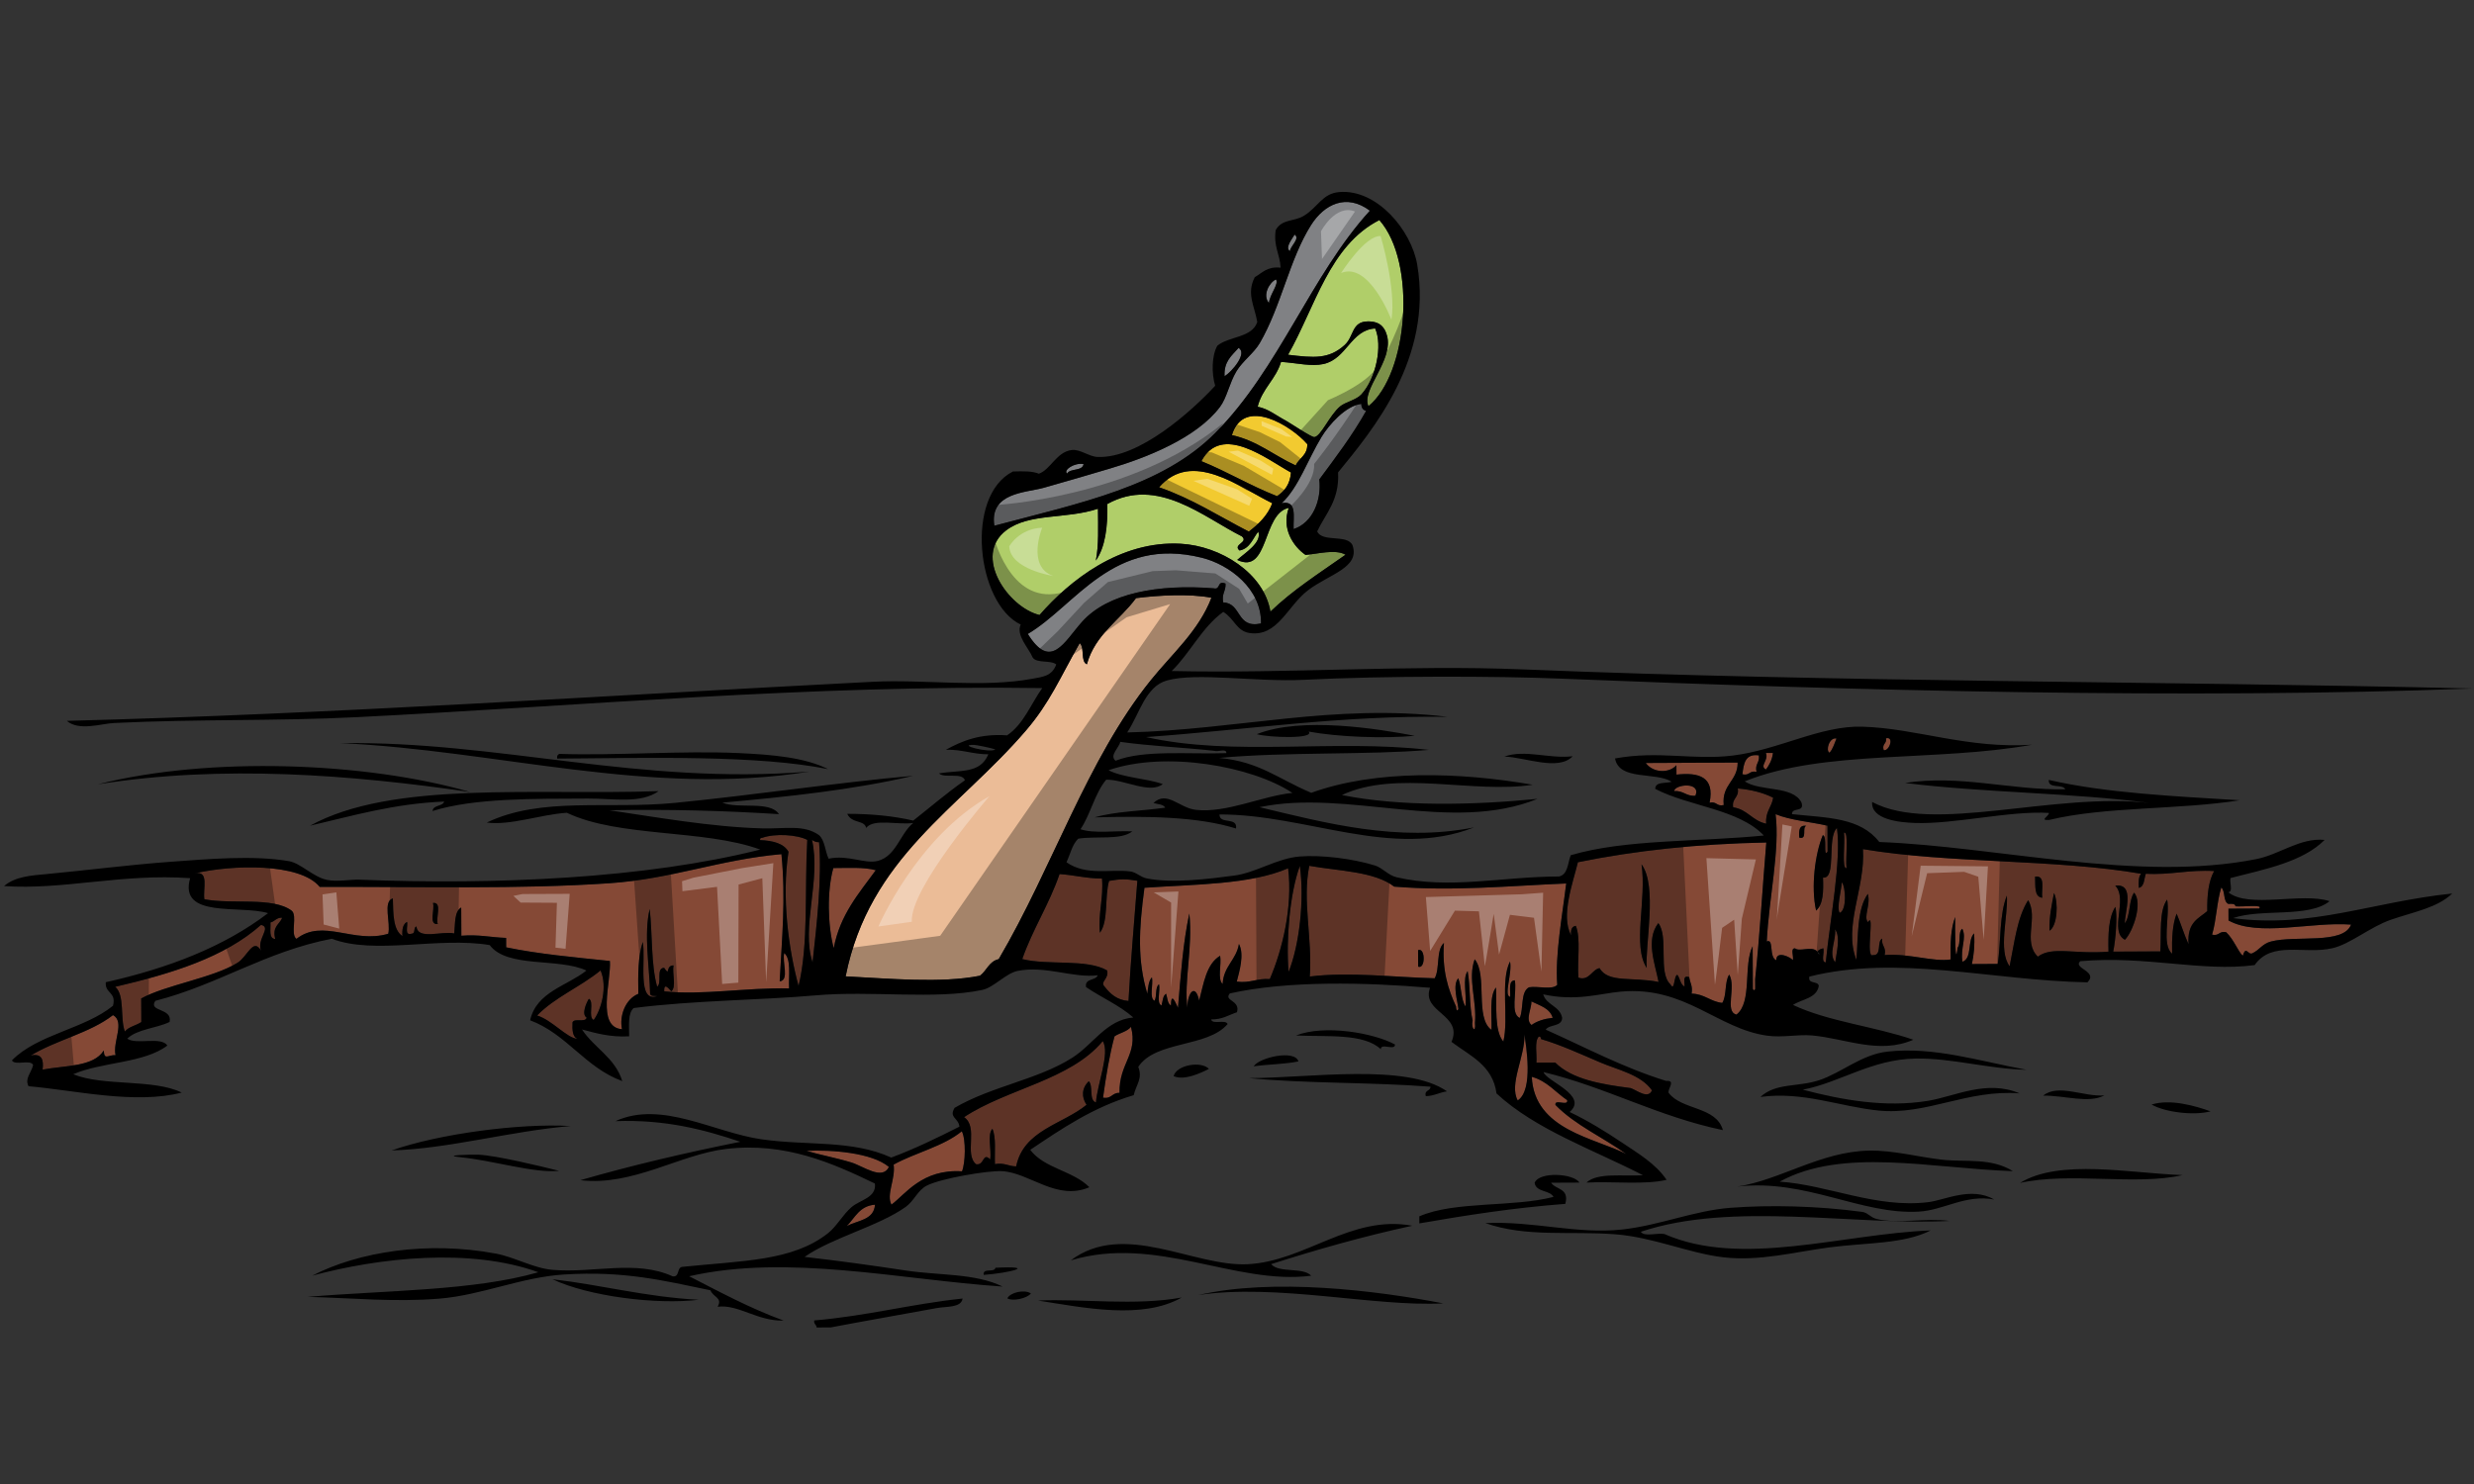
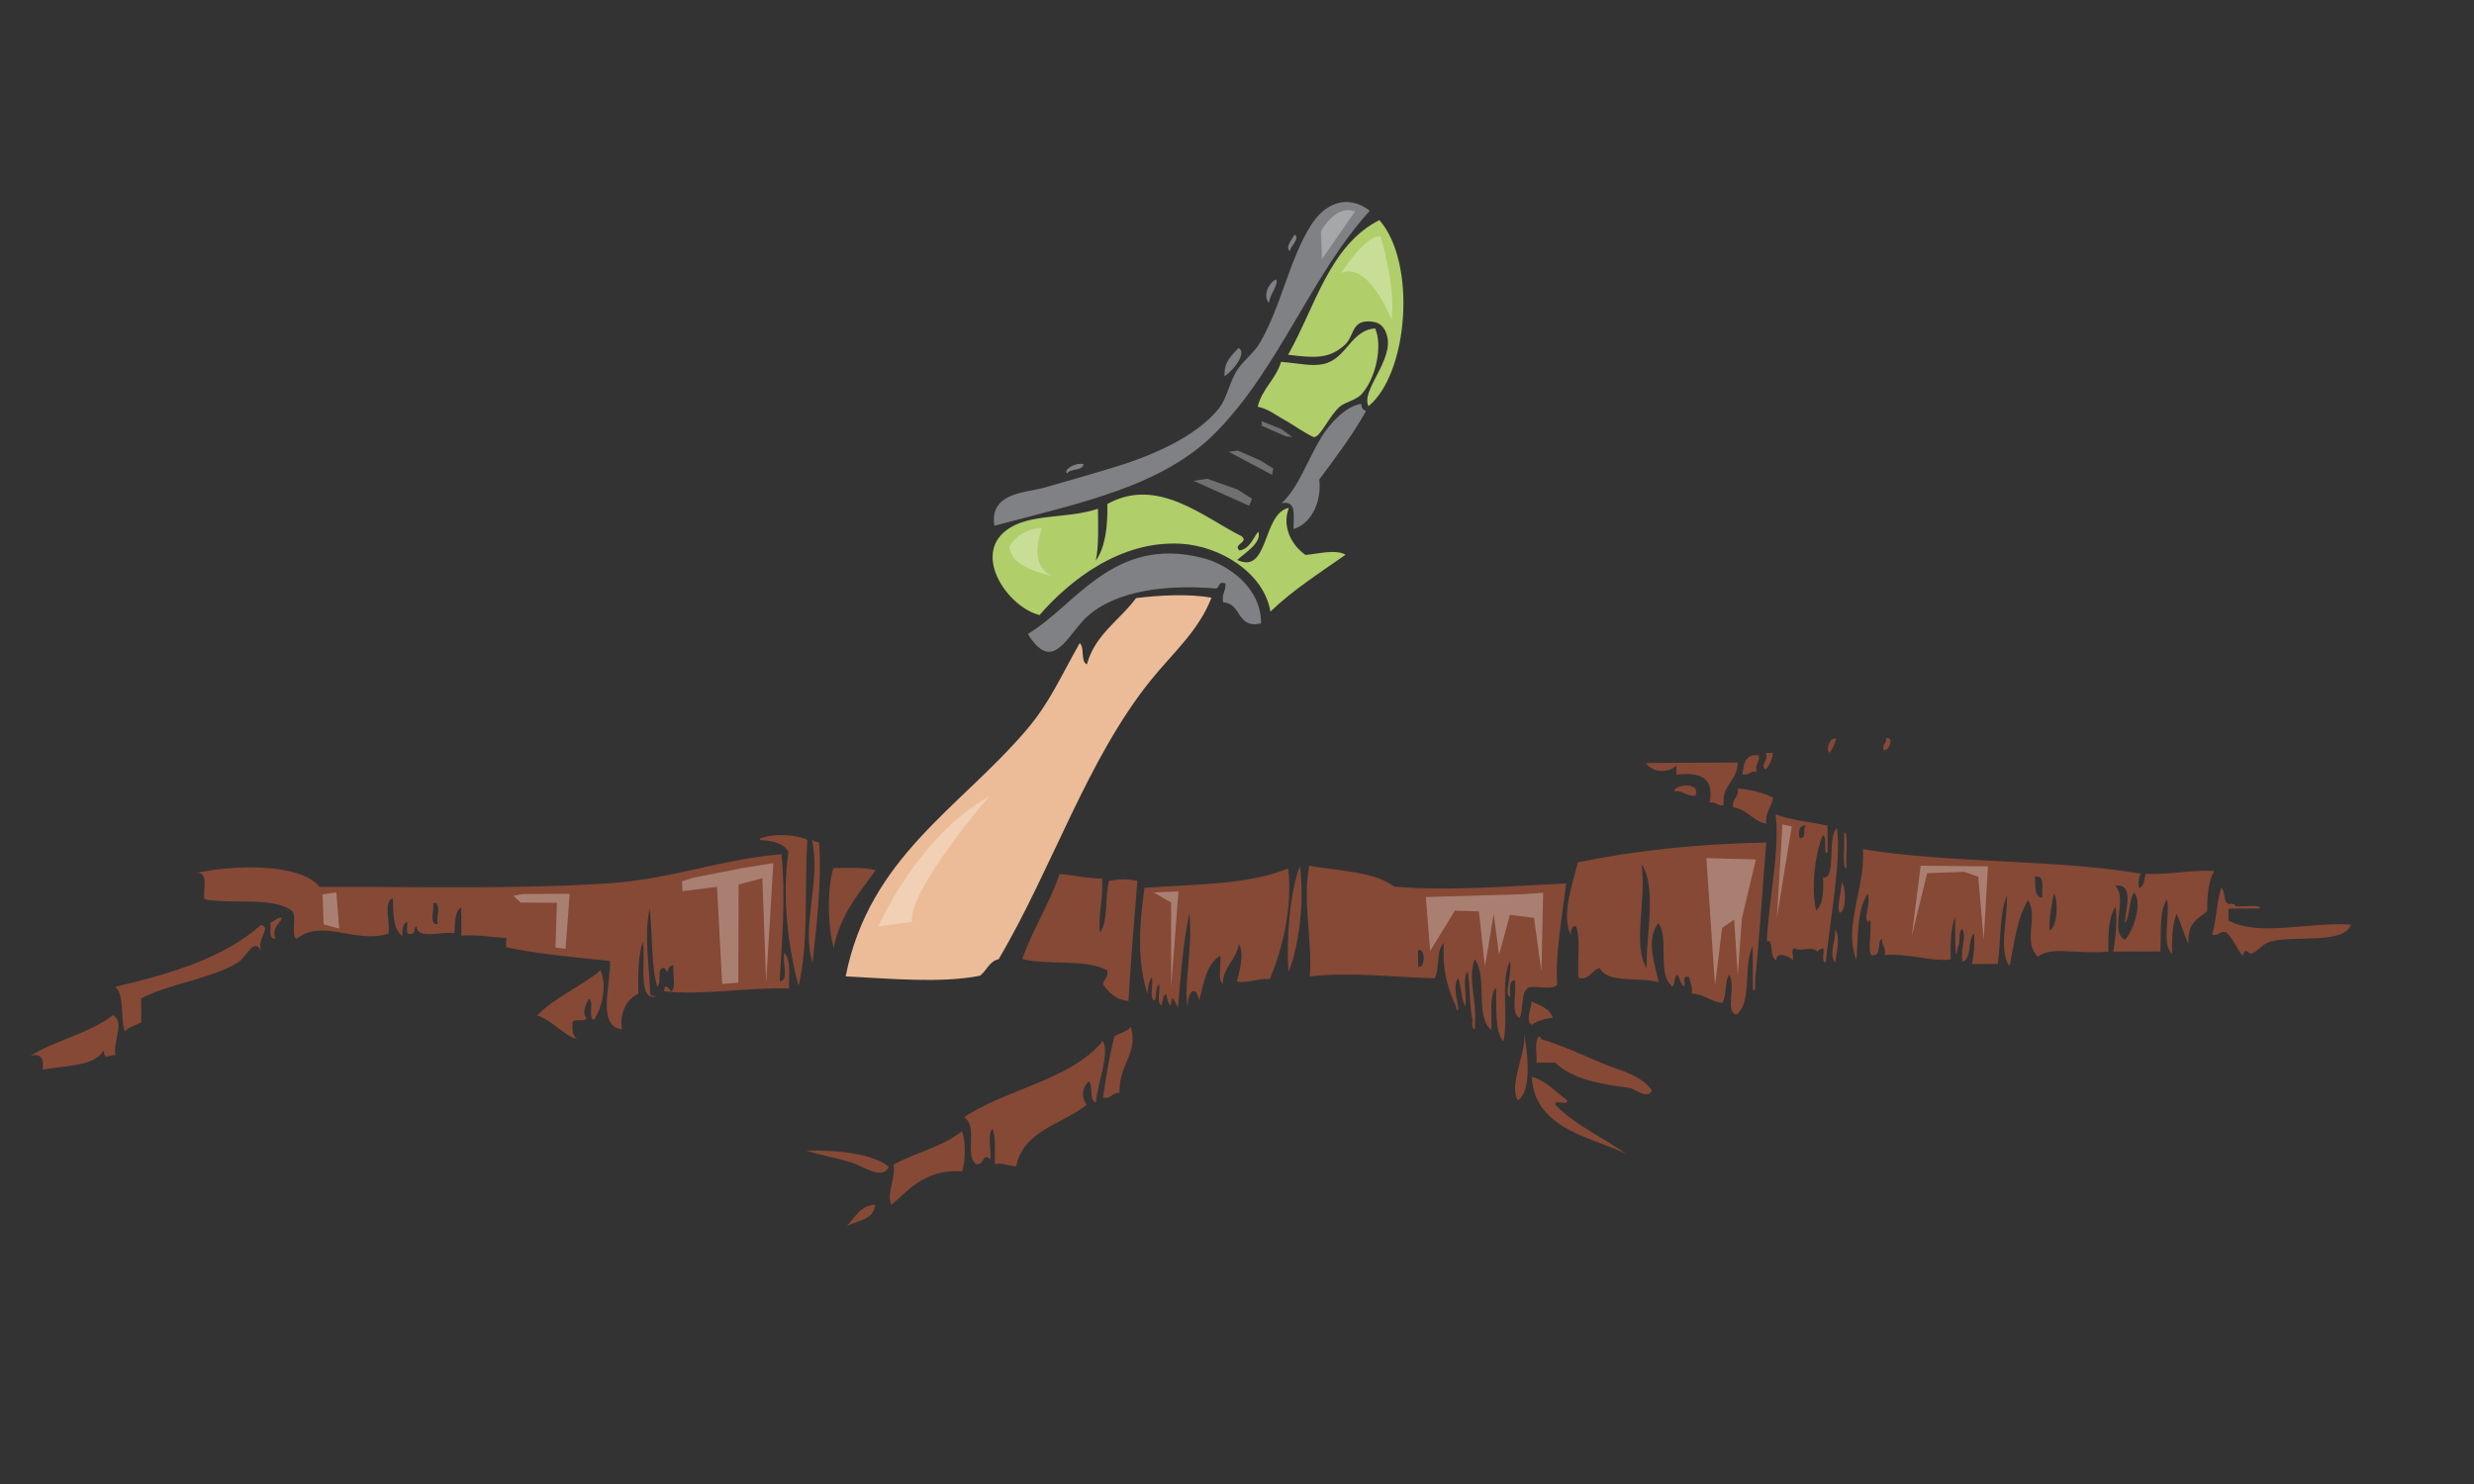
<svg xmlns="http://www.w3.org/2000/svg" version="1.1" id="Layer_2" x="0px" y="0px" width="200px" height="120px" viewBox="0 0 200 120" style="enable-background:new 0 0 200 120;" xml:space="preserve">
  <rect x="0" y="0" width="200" height="120" fill="#333333" stroke="none" />
  <path id="color5" style="fill:#EBBC97;" d="M93.014,55.025c-5.146,6.406-7.901,15.085-12.277,22.535  c-0.782,0.174-0.968,0.938-1.518,1.341c-3.15,0.627-7.379,0.225-10.857,0.051c1.92-9.625,9.135-13.532,14.574-19.878  c1.934-2.255,2.74-4.243,4.348-7.068c0.417,0.343,0.046,1.485,0.579,1.712c0.674-2.428,2.66-3.561,3.975-5.352  c1.779-0.229,4.339-0.373,6.096-0.029C96.9,51.026,94.74,52.875,93.014,55.025z" />
  <path id="color4" style="fill:#808184;" d="M98.995,30.424c-0.07-1.205,0.598-1.681,1.131-2.29  C100.876,28.565,99.576,30.07,98.995,30.424z M103.149,22.597c-0.503,0.207-1.132,1.269-0.563,1.907  C102.624,23.84,103.422,22.943,103.149,22.597z M104.654,18.971c-0.157,0.3-0.815,1.065-0.374,1.334  C104.322,19.888,105.134,19.275,104.654,18.971z M87.597,37.526c-0.722-0.138-1.67,0.48-1.329,0.768  C86.511,37.841,87.504,38.128,87.597,37.526z M87.466,50.29c2.075-2.334,6.171-3.07,10.654-2.717  c0.587,0.141,0.23-0.658,0.952-0.385c0.044,0.613-0.333,0.808-0.185,1.524c1.52,0.062,1.037,2.145,3.056,1.701  c0.048-2.79-2.545-4.753-4.786-5.312c-7.169-1.789-10.197,3.871-14.067,6.161C84.949,54.254,86.018,51.917,87.466,50.29z M98.254,35  c5.172-5.22,7.718-12.73,12.488-17.963c-1.9-1.42-3.688-0.523-4.758,1.166c-1.75,2.762-2.398,6.539-4.146,9.543  c-0.478,0.818-1.388,1.447-1.894,2.294c-0.561,0.938-0.762,2.121-1.32,2.864c-1.884,2.509-5.936,4.114-8.929,4.994  c-1.593,0.469-3.56,1.057-5.327,1.548c-1.442,0.401-4.401,0.375-3.985,3.067C87.399,40.65,93.967,39.328,98.254,35z M110.052,32.659  c-1.261,0.145-2.622,1.689-3.224,2.682c-1.112,1.83-1.849,4.071-3.213,5.348c1.264-0.256,0.925,1.107,0.961,2.091  c1.554-0.503,2.269-2.351,2.077-4.01c1.324-1.784,2.667-3.551,3.785-5.542C110.196,33.153,110.046,32.985,110.052,32.659z" />
-   <path id="color3" style="fill:#F2CA30;" d="M103.229,40.12c-2.138-0.84-3.993-1.966-6.107-2.828  c1.635-3.087,5.298-0.152,7.241,0.918C104.291,39.151,103.851,39.725,103.229,40.12z M93.702,39.402  c2.685,0.927,4.864,2.362,7.254,3.585c0.788-0.608,1.511-1.284,1.896-2.293C100.193,39.396,96.362,36.341,93.702,39.402z   M99.587,35.184c2.073,0.46,3.413,1.66,5.153,2.452c0.284-0.603,0.959-0.819,0.944-1.718  C104.418,34.442,100.547,32.032,99.587,35.184z" />
  <path id="color2" style="fill:#B0CE69;" d="M111.508,17.795c3.035,3.44,2.352,12.42-0.883,15.052  c-0.618-1.325,2.07-3.709,1.497-5.721c-0.179-0.633-0.532-1.14-1.528-1.136c-1.352,0.004-1.115,1.209-1.896,1.914  c-1.276,1.148-2.46,1.039-4.569,0.783C106.332,24.804,107.462,19.856,111.508,17.795z M95.437,43.967  c3.241,0.176,6.748,2.382,7.266,5.49c1.807-1.748,3.985-3.128,6.074-4.6c-0.816-0.482-2.34-0.046-3.238,0.015  c-0.979-0.675-1.965-2.133-1.351-3.803c-2.159,0.441-1.589,5.433-4.171,4.209c0.632-0.575,2.022-1.404,1.703-2.293  c-0.449,0.564-0.661,1.367-1.516,1.531c-0.584-0.499,0.77-0.646,0.186-1.145c-3.097-1.542-6.811-4.869-10.87-2.616  c0.035,1.867-0.171,3.495-0.931,4.575c0.242-1.213,0.184-2.724,0.172-4.191c-2.582,0.864-5.548,0.325-7.421,1.749  c-2.72,2.068,0.166,6.229,2.699,6.845C86.444,46.965,90.527,43.701,95.437,43.967z M108.339,32.858  c0.403-0.339,1.3-0.515,1.709-0.96c1.206-1.309,1.734-3.978,1.12-5.338c-1.97,0.12-2.294,2.464-4.178,2.876  c-0.991,0.216-2.076-0.075-3.429-0.174c-0.424,1.415-1.525,2.156-1.891,3.627c0.871,0.167,1.47,0.699,2.293,1.133  c0.281,0.149,2.067,1.353,2.291,1.322C106.796,35.273,107.472,33.586,108.339,32.858z" />
  <path id="color1" style="fill:#854936;" d="M91.945,71.222c-0.243,3.235-0.538,6.416-0.717,9.718  c-0.937-0.075-1.459-0.567-1.91-1.135c-0.443-0.438,0.351-0.615,0.185-1.334c-1.643-0.958-4.794-0.393-6.862-0.92  c0.854-2.441,2.176-4.419,3.016-6.873c1.186,0.079,2.171,0.361,3.431,0.365c0.128,1.644-0.318,2.719-0.17,4.381  c0.708-0.941,0.371-2.918,0.742-4.192C90.612,71.064,90.991,71.063,91.945,71.222z M141.999,62.416  c-0.153-0.656,0.281-0.732,0.185-1.334c-1.113-0.156-1.227,0.682-1.325,1.53C141.441,62.749,141.418,62.281,141.999,62.416z   M104.133,70.213c-3.066,1.323-7.502,1.29-11.613,1.575c-0.461,3.408-0.572,5.861,0.23,8.573c0.071-0.498,0.092-1.047,0.375-1.334  c0.122,0.575-0.236,1.641,0.2,1.903c0.229-0.342,0.029-1.108,0.373-1.337c0.12,0.519-0.235,1.514,0.198,1.715  c0.104-0.34,0.094-0.792,0.376-0.954c0.107,0.338,0.102,0.79,0.385,0.951c0.019-1.214,0.42-0.099,0.573,0.188  c0.22-2.625,0.41-5.282,0.917-7.625c0.294,2.759-0.447,5.497-0.156,7.62c0.002-1.244,0.646-2.005,0.95-0.575  c0.37-1.404,0.58-2.966,1.697-3.628c0.126,0.702-0.237,1.898,0.202,2.285c0.07-1.447,1.105-1.938,1.317-3.243  c0.459,0.848,0.031,2.247-0.176,3.048c1.101,0.144,1.626-0.283,2.665-0.203C103.663,76.826,104.52,73.314,104.133,70.213z   M104.172,78.593c0.869-2.172,1.288-5.8,0.911-8.574C104.267,72.242,103.956,75.978,104.172,78.593z M131.479,93.323  c-1.882-1.354-4.136-2.333-5.734-3.973c-0.088-0.529,1.038,0.144,0.95-0.385c-0.946-0.64-1.625-1.55-2.864-1.892  C124.035,91.396,128.933,92.003,131.479,93.323z M122.695,88.984c1.304-0.855,0.653-4.496,0.546-5.337  C123.277,85.497,121.973,87.676,122.695,88.984z M133.046,61.696c0.573,0.804,1.876,0.861,2.476,0.179  c0.002,0.256,0.004,0.509,0.004,0.762c1.842-0.2,3.102,0.188,2.677,2.274c0.582-0.141,0.562,0.326,1.144,0.186  c-0.174-1.69,1.131-1.915,1.127-3.435C137.998,61.675,135.522,61.686,133.046,61.696z M143.344,64.506  c-0.8-0.405-1.756-0.65-2.86-0.748c0.125,0.758-0.5,0.768-0.374,1.524c1.165,0.165,1.56,1.105,2.674,1.321  C142.691,65.631,143.23,65.279,143.344,64.506z M135.34,63.971c0.758-0.062,0.959,0.435,1.718,0.375  C137.547,63.185,135.375,63.423,135.34,63.971z M67.368,70.192c-0.518,1.837-0.46,4.627,0.03,6.477  c0.514-2.717,2.038-4.428,3.4-6.301C69.854,70.104,68.57,70.191,67.368,70.192z M148.359,77.815  c0.084-0.681,0.459-2.062-0.012-2.667C148.456,76.023,147.788,77.115,148.359,77.815z M65.642,67.915  c0.743,3.265-0.894,7.051,0.046,9.904c0.333-2.995,0.764-6.775,0.527-9.717C65.953,68.112,65.797,68.014,65.642,67.915z   M180.155,74.431c-0.002-0.318-0.004-0.636-0.005-0.953c0.824-0.004,1.649-0.007,2.475-0.012c0.411-0.365-1.394-0.114-1.906-0.182  c-0.032-0.223-0.303-0.206-0.572-0.188c-0.444-0.188-0.236-1.037-0.577-1.329c-0.365,1.155-0.392,2.646-0.744,3.812  c0.582,0.136,0.559-0.33,1.142-0.196c0.617,0.579,0.974,1.593,1.342,1.899c0.257-0.849,0.419-0.038,0.762-0.193  c0.585-0.267,0.81-0.776,1.519-0.958c2.001-0.521,5.852,0.267,6.471-1.366C186.892,74.516,182.564,75.783,180.155,74.431z   M61.642,67.742c-0.116,0.013-0.226,0.03-0.19,0.191c1.03,0.047,1.898,0.254,2.29,0.942c-0.565,3.719,0.009,7.885,0.813,10.852  c0.823-3.355,0.48-7.864,0.705-11.812C64.437,67.489,62.663,67.381,61.642,67.742z M63.795,79.924  c-3.4-0.081-7.079,0.571-10.095,0.238c-0.038-0.802,0.427-0.133,0.571-0.003c0.433-0.327,0.061-1.455,0.18-2.095  c-0.695,0.003-0.23,0.965-0.76,0.194c-0.683,0.018-0.146,1.246-0.565,1.524c-0.5-1.79-0.374-4.212-0.6-6.281  c-0.492,2.029-0.012,4.731,0.032,6.856c0.032,0.225,0.348,0.16,0.571,0.188c-1.647,0.575-0.905-2.91-1.162-4.376  c-0.39,1.131-0.389,2.649-0.361,4.192c-1.027,0.415-1.554,1.758-1.319,2.863c-2.1-0.158-0.861-3.885-0.978-5.518  c-2.866-0.299-5.766-0.56-8.387-1.104c0-0.255-0.002-0.508-0.003-0.762c-1.227-0.039-2.235-0.296-3.62-0.175  c-0.004-0.76-0.007-1.523-0.011-2.283c-0.566,0.322-0.477,1.296-0.563,2.097c-0.978-0.223-2.949,0.554-3.05-0.557  c-0.274,0.043-0.063,0.567-0.377,0.572c-0.64,0.198-0.299-0.59-0.386-0.95c-0.332,0.176-0.418,0.598-0.376,1.144  c-0.767-0.5-0.74-1.803-0.775-3.043c-0.836,0.247-0.157,1.993-0.367,2.857c-2.803,0.839-5.272-1.264-7.427,0.416  c-0.517-0.371,0.107-1.896-0.391-2.284c-1.53-1.134-4.829-0.486-7.051-0.92c-0.133-0.824,0.422-2.342-0.773-2.091  c3.011-0.708,8.496-0.864,10.1,1.095c8.158-0.029,16.01,0.206,23.429-0.298c5.017-0.342,8.86-1.904,13.894-2.352  c0.361,3.653,0.039,6.742-0.142,10.286c0.812-0.079,0.175-1.596,0.37-2.287C63.979,77.568,63.737,78.897,63.795,79.924z M35,73.012  c0.174,0.524-0.384,1.788,0.388,1.711C35.215,74.196,35.771,72.933,35,73.012z M178.992,70.436c-0.457,0.813-0.574,1.958-0.556,3.24  c-0.678,0.593-1.644,0.874-1.513,2.674c-0.363-0.78-0.619-1.671-0.963-2.472c-0.339,0.866-0.395,2.01-0.365,3.239  c-0.867-0.72-0.161-3.027-0.401-4.378c-0.676,0.912-0.458,2.705-0.552,4.192c-1.27,0.006-2.539,0.012-3.81,0.018  c0.198-0.984,0.359-2.869,0.174-3.618c-0.553,0.842-0.592,2.193-0.555,3.62c-2.771,0.228-4.557-0.463-5.713,0.408  c-1.245-1.225,0.06-3.165-0.782-4.567c-0.892,1.395-1.111,3.449-1.499,5.339c-0.944-1.281-0.116-4.008-0.219-5.712  c-0.611,1.478-0.479,3.693-0.735,5.526c-0.697,0.002-1.396,0.007-2.095,0.01c0.158-0.729,0.242-1.53,0.18-2.479  c-0.559,0.525-0.132,2.021-0.943,2.293c-0.184-1.13,0.36-1.903-0.012-2.669c-0.371,0.265-0.097,1.168-0.374,1.527  c-0.224,1.889-0.213-1.726-0.201-2.477c-0.36,0.908-0.395,2.138-0.365,3.432c-1.39,0.224-3.392-0.511-5.335-0.356  c0.148-0.661-0.287-0.731-0.198-1.331c-0.47,0.227,0.003,1.392-0.757,1.336c-0.62,0.297,0.171-3.608-0.393-2.666  c-0.39-0.399,0.232-1.405-0.011-2.284c-0.884,1.207-0.776,3.4-0.927,5.338c-1.083-2.727,0.738-5.833,0.53-8.956  c6.989,1.175,15.525,0.789,22.487,1.989c-0.218,0.229-0.212,0.677-0.187,1.146c0.463-0.112,0.42-0.722,0.566-1.146  C175.496,70.766,176.948,70.308,178.992,70.436z M164.517,70.885c0.038,0.726-0.101,1.634,0.58,1.71  C165.007,71.924,165.398,70.759,164.517,70.885z M166.047,72.211c-0.181,0.957-0.394,1.884-0.365,3.05  C166.326,74.883,166.415,72.961,166.047,72.211z M172.522,72.181c-0.446,0.63-0.289,1.862-0.749,2.479  c-0.006-0.927,0.852-3.254-0.776-3.043c1.058,1.078-0.527,3.683,0.783,4.376C172.447,75.316,173.242,72.995,172.522,72.181z   M68.456,99.141c0.87-0.466,2.197-0.477,2.278-1.725C69.486,97.508,69.118,98.472,68.456,99.141z M124.386,83.832  c-0.353,0.411-0.123,1.396-0.181,2.097c0.507-0.003,1.017-0.004,1.522-0.007c1.368,1.364,3.701,1.752,6.105,2.065  c0.523,0.19,1.398,0.916,1.715,0.184c-0.907-1.288-2.762-1.649-4.201-2.268c-1.583-0.675-3.162-1.406-4.771-1.882  C124.565,83.907,124.547,83.797,124.386,83.832z M65.189,93.061c1.01,0.305,2.387,0.56,3.624,0.936  c0.983,0.301,2.507,1.476,3.048,0.367C70.485,93.2,67.189,92.958,65.189,93.061z M9.136,82.084c-1.854,1.45-4.6,2.014-6.651,3.27  c0.887-0.195,1.064,0.324,0.958,1.137c1.825-0.342,4.121-0.214,4.945-1.546c0.04,0.827,0.333,0.346,0.954,0.377  C9.089,84.253,10.128,82.638,9.136,82.084z M21.102,74.789c-2.956,2.633-7.241,3.947-11.786,5.008  c0.79,0.667,0.379,2.553,0.779,3.615c0.306-0.393,0.915-0.484,1.329-0.769c-0.003-0.635-0.006-1.271-0.009-1.904  c1.958-1.088,5.835-1.664,7.796-2.894c0.802-0.501,1.265-2.07,1.899-0.961C20.717,75.953,21.993,74.982,21.102,74.789z   M43.423,82.114c1.209,0.375,2.38,1.805,3.246,1.89c-0.389-0.183-0.416-0.73-0.387-1.332c0.13-0.375,1.063,0.043,1.142-0.386  c-0.45-0.275,0.002-1.246,0.182-1.523c0.458,0.237-0.098,1.501,0.389,1.712c0.598-0.801,1.138-2.661,0.553-4.003  C46.947,79.793,44.86,80.63,43.423,82.114z M21.863,74.595c0.035,0.539-0.157,1.308,0.386,1.331  c-0.265-1.02,0.352-1.168,0.564-1.717C22.339,74.183,22.226,74.512,21.863,74.595z M148.464,59.72  c-0.594-0.131-0.89,0.995-0.566,1.145C148.173,60.569,148.295,60.121,148.464,59.72z M90.099,83.802  c-0.416,1.548-0.69,3.234-0.929,4.957c0.697,0.122,0.729-0.415,1.332-0.387c-0.045-2.424,1.52-3.106,0.926-5.339  C91.123,83.426,90.516,83.517,90.099,83.802z M126.613,71.44c-0.307,2.542-0.915,5.791-0.725,8.193  c-0.386,0.44-1.581,0.077-2.284,0.202c-0.707,0.372-0.415,1.737-0.75,2.479c-0.776-0.365-0.217-2.077-0.396-3.046  c-0.543,0.029-0.344,0.796-0.374,1.335c-0.552-0.065,0.185-1.901-0.014-2.856c-0.805,1.54-0.081,4.596-0.541,6.479  c-0.741-0.912-0.521-2.791-0.592-4.38c-0.559,0.711-0.325,2.206-0.365,3.432c-1.368-0.979-0.296-4.42-1.358-5.71  c-0.582,1.547,0.188,3.379,0.022,5.144c0.098,0.897-0.341,0.461-0.19-0.19c-0.274-1.193-0.182-2.753-0.401-3.997  c-0.437,0.578-0.058,1.966-0.177,2.857c-0.378-0.575-0.313-1.599-0.583-2.283c-0.48,0.56-0.056,1.834,0.013,2.477  c-0.101,0.294-0.198,0.013-0.192-0.191c-0.642-1.393-1.14-2.933-0.977-5.138c-0.654,0.552-0.315,2.089-0.749,2.858  c-3.318-0.084-6.888-0.536-10.096-0.143c0.215-3.097-0.613-6.131-0.042-8.952c2.418,0.431,5.249,0.444,6.865,1.683  C117.477,72.081,121.935,71.639,126.613,71.44z M114.638,76.831c0.001,0.444,0.004,0.888,0.006,1.333  C115.247,78.406,115.239,76.583,114.638,76.831z M123.81,82.883c0.442-0.32,1.024-0.503,1.711-0.58  c-0.234-0.784-1.041-0.988-1.72-1.325C123.83,81.525,123.278,82.466,123.81,82.883z M72.242,94.171  c0.166,1.18-0.617,2.417-0.176,3.238c1.118-0.827,2.477-2.901,5.703-2.692c0.277-0.679,0.33-2.574-0.015-3.239  C76.25,92.708,74.006,93.202,72.242,94.171z M142.789,68.127c-0.313,3.672-0.521,7.448-0.9,11.053  c0.001,0.254,0.002,0.508,0.004,0.762c-0.035,0.217-0.19,0.107-0.19,0.002c-0.006-1.144-0.012-2.286-0.018-3.429  c-0.771,1.51-0.014,4.535-1.307,5.529c-0.984-0.233,0-2.229-0.586-3.234c-0.388,0.563-0.19,1.707-0.562,2.289  c-0.971-0.106-1.432-0.726-2.479-0.751c0.107-0.619-0.134-0.886-0.197-1.333c-0.572-0.19-0.336,0.426-0.377,0.765  c-0.335-0.172-0.353-0.667-0.576-0.95c-0.307,0.034-0.195,1.418-0.567,0.764c-1.018-0.95-0.115-3.84-0.975-4.948  c-1.037,1.359-0.273,3.255,0.021,4.76c-2.063-0.43-4.083,0.107-4.767-1.119c-0.621,0.106-0.838,1.06-1.711,0.77  c-0.113-1.352,0.211-3.146-0.21-4.19c-0.335,0.049-0.435,0.33-0.378,0.764c-0.876-1.559,0.172-4.337,0.545-5.906  C132.216,68.774,137.281,68.232,142.789,68.127z M132.701,69.889c0.428,2.859-0.757,6.604,0.422,8.379  C132.98,76.424,134.01,71.629,132.701,69.889z M152.465,59.7c0.082,0.459-0.345,0.417-0.187,0.954  C152.724,60.776,153.159,59.527,152.465,59.7z M149.072,67.335c0.099,0.8-0.196,2.999,0.204,2.857  C149.177,69.394,149.472,67.195,149.072,67.335z M142.763,62.222c0.266-0.367,0.498-0.769,0.564-1.336  c-0.191,0.001-0.382,0.002-0.572,0.002C143.011,61.479,142.197,61.949,142.763,62.222z M148.723,73.815  c0.572-0.197,0.499-2.021,0.177-2.478C148.845,72.048,148.462,73.421,148.723,73.815z M148.498,66.958  c0.374,2.578-0.571,7.486-0.901,10.862c-0.42-0.022-0.084-0.809-0.196-1.142c-0.337,0.08-0.447,0.19-0.462,0.284  c-0.031-0.028-0.064-0.058-0.107-0.092c-0.446-0.362-1.353,0.106-1.714-0.183c-0.414-0.032-0.083,0.675-0.187,0.952  c-0.138-0.22-1.35-0.826-1.334,0.007c-0.616-0.247-0.171-1.784-0.768-1.52c0.173-3.521,1.071-7.392,0.713-10.289  c1.21,0.5,2.808,0.611,4.194,0.932c0.004,0.697,0.007,1.397,0.01,2.097c-0.387,0.56,0.003-1.265-0.388-1.332  c-0.623,1.482-0.974,4.194-0.542,6.099c0.577-0.505,0.605-1.549,0.559-2.67C148.5,71.095,147.663,67.737,148.498,66.958z   M146.021,66.779c-0.596-0.084-0.608,0.409-0.567,0.954C146.145,67.913,145.645,66.91,146.021,66.779z M89.147,84.187  c-2.618,3.157-7.728,3.846-11.209,6.148c1.186,0.813-0.016,2.998,0.97,3.805c0.688,0.128,0.512-1.012,1.142-0.386  c0.118-0.767-0.258-2.023,0.178-2.477c0.313,0.705,0.166,1.873,0.204,2.855c0.765-0.136,1.087,0.178,1.715,0.183  c0.604-2.94,3.731-3.38,5.691-4.978c-0.43-0.629-0.388-1.369,0.182-1.906c0.381,0.38-0.014,1.543,0.578,1.711  C88.707,87.646,89.751,85.132,89.147,84.187z" />
-   <path id="outline" d="M176.438,95.02c-3.767,0.872-9.086-0.266-13.139,0.633C166.515,93.686,172.169,94.871,176.438,95.02z   M96.862,104.724c6.306-0.962,14.252,0.963,19.814,0.671C111.184,104.338,102.922,103.331,96.862,104.724z M94.877,87.018  c0.837,0.378,2.145-0.224,2.854-0.585C97.1,85.768,95.101,86.117,94.877,87.018z M86.564,101.915  c6.898-2.071,13.308,2.032,19.435,1.242c-0.676-0.722-2.6-0.184-3.241-0.937c3.672-1.165,7.432-2.244,11.414-3.104  c-4.977-0.913-8.644,2.882-13.32,3.112C96.483,102.442,90.866,98.681,86.564,101.915z M80.471,102.515  c-0.077,0.429-1.044-0.024-0.949,0.576C81.603,102.942,83.968,102.337,80.471,102.515z M83.912,105.164  c3.766,0.589,8.444,1.563,11.619-0.244C91.759,105.609,87.468,105.006,83.912,105.164z M56.483,105.102  c-4.268-0.221-7.793-1.193-11.819-1.659C47.558,104.818,53.066,105.521,56.483,105.102z M81.435,104.985  c0.402,0.26,1.578,0.019,1.903-0.391C82.843,104.245,81.677,104.494,81.435,104.985z M66.017,107.343  c0.38-0.002,0.761-0.004,1.142-0.005c2.618-0.499,5.784-1.05,8.565-1.563c0.763-0.143,1.989-0.012,2.092-0.772  c-4.154,0.435-7.758,1.415-11.994,1.771C65.772,107.08,66.005,107.1,66.017,107.343z M112.769,84.458  c-1.732-0.94-5.703-1.63-8.004-0.726c2.544,0.113,5.497-0.187,6.864,1.113C111.595,84.304,112.804,84.997,112.769,84.458z   M165.172,88.595c1.719-0.022,3.69,0.659,4.952-0.022C168.516,88.725,166.377,87.598,165.172,88.595z M151.692,98.563  c-0.48-0.117-0.696-0.505-1.146-0.566c-3.604-0.486-7.481-0.578-10.668-0.329c-2.95,0.229-5.705,1.421-8.756,1.754  c-3.633,0.397-7.135-0.7-11.049-0.521c3.302,1.166,6.877,0.628,10.479,0.904c3.122,0.238,5.977,1.538,8.772,1.864  c2.922,0.339,5.833-0.444,8.566-0.803c3.01-0.394,6.004-0.259,8.184-1.37c-7.14,0.276-15.301,3.026-21.522,0.29  c-0.578-0.116-1.639,0.253-1.905-0.183c7.406-2.481,17.284-0.477,24.95-0.876C155.613,98.468,153.407,98.986,151.692,98.563z   M101.348,86.226c1.17-0.168,2.512-0.169,3.617-0.397C104.686,84.846,101.766,85.518,101.348,86.226z M162.722,94.702  c-1.767-1.107-3.825-0.716-5.717-0.925c-1.921-0.215-3.936-0.771-5.909-0.735c-3.913,0.071-7.194,2.389-10.653,2.907  c5.554-0.645,9.981,2.29,14.676,2.026c2.029-0.114,3.753-1.41,6.092-0.981c-1.858-1.068-3.976,0.051-5.334,0.216  c-4.23,0.512-8.094-1.396-12.007-1.658C148.954,92.767,156.058,94.471,162.722,94.702z M163.827,86.507  c-3.923-0.726-7.492-1.887-11.244-1.471c-2.092,0.229-3.717,1.715-5.514,2.31c-1.727,0.573-3.518,0.201-4.755,1.356  c3.427-0.467,6.427,0.784,9.528,1.098c3.923,0.398,7.175-1.72,11.424-1.386c-2.681-1.137-5.244,0.252-7.427,0.605  c-3.452,0.561-6.937-0.073-10.099-0.904c3.005-0.576,5.557-2.463,9.133-2.518C157.766,85.549,160.704,86.43,163.827,86.507z   M115.641,87.873c0.002,0.378-0.518,0.244-0.377,0.766c0.685-0.021,1.099-0.304,1.713-0.39c-3.287-2.297-11.062-1.083-16.007-1.069  C105.648,87.627,110.887,87.504,115.641,87.873z M114.74,98.927c3.8-0.661,7.657-1.265,11.803-1.579  c0.337-1.295-0.777-1.13-1.149-1.71c0.761-0.003,1.522-0.006,2.286-0.01c-0.441-0.738-3.244-0.92-3.62,0.017  c0.112,0.782,1.21,0.564,1.529,1.138c-3.278,0.859-7.972,0.317-10.851,1.574C114.738,98.546,114.739,98.735,114.74,98.927z   M7.905,63.422c10.104-1.609,20.568-0.766,30.1,0.622C29.606,61.618,16.941,61.139,7.905,63.422z M59.706,60.895  c-4.55-0.208-9.852,0.215-14.476,0.067c-0.149,0.043-0.222,0.159-0.189,0.381c7.517-0.059,16.216-0.295,21.909,0.851  C65.029,61.236,62.366,61.016,59.706,60.895z M65.426,62.393c-13.78,1.119-25.101-2.492-37.915-2.301  C40.137,60.657,52.593,64.462,65.426,62.393z M173.936,89.316c1.044,0.609,3.385,0.919,4.766,0.55  C177.473,89.424,175.453,88.841,173.936,89.316z M34.965,65.582c3.358-1.058,8.216-0.99,12.566-1.01  c2.045-0.01,4.268,0.44,5.711-0.599c-9.983,0.346-21.541-0.866-28.178,2.796c3.461-0.806,6.75-1.781,10.846-1.953  C35.765,65.236,35.02,65.066,34.965,65.582z M165.64,66.307c4.562-1.106,10.533-0.813,15.421-1.596  c-5.359-0.332-10.802-0.579-15.437-1.645c-0.058,0.761,1.108,0.286,1.336,0.759c-4.436,0.078-8.538-1.205-12.954-0.513  c6.356,0.794,13.503,0.787,19.817,1.624c-7.809-0.916-17.586,2.536-22.477-0.087c-0.109,1.428,2.221,1.655,3.438,1.698  c3.215,0.116,7.641-0.998,10.853-0.813C165.64,66.014,164.836,66.344,165.64,66.307z M114.367,59.498  c-2.931-0.558-9.149-1.578-12.764-0.131c0.955,0.275,4.71,0.409,4.189-0.21C108.199,59.6,111.918,59.735,114.367,59.498z   M31.664,93.026c4.591-0.129,9.536-1.551,14.467-1.974C41.995,90.815,35.47,91.687,31.664,93.026z M121.612,61.178  c1.672,0.048,4.365,1.199,5.523-0.025C125.208,61.374,123.284,60.581,121.612,61.178z M37.19,93.572  c2.753,0.276,5.975,1.313,8.005,1.105c-1.643-0.417-5.039-1.227-6.483-1.304C38.095,93.342,35.639,93.416,37.19,93.572z   M132.701,69.889c0.428,2.859-0.757,6.604,0.422,8.379C132.98,76.424,134.01,71.629,132.701,69.889z M198.24,72.252  c-1.204,1.156-3.078,1.474-4.944,2.116c-1.711,0.591-3.291,1.975-4.751,2.309c-2.29,0.524-4.886-0.637-6.278,1.363  c-4.299,0.567-8.777-0.784-14.099-0.315c-0.624,0.592,1.487,0.805,0.58,1.71c-7.886-0.162-15.296-2.256-22.479-0.466  c-0.138,0.651,0.703,0.313,0.765,0.759c-0.185,1.016-1.361,1.053-2.086,1.533c2.84,1.344,6.618,1.74,9.726,2.813  c-2.757,1.216-5.515-0.113-8.191-0.346c-1.168-0.099-2.386,0.19-3.618,0.019c-4.028-0.556-6.63-4.03-11.828-3.563  c-1.715,0.155-3.625,0.808-6.284,0.221c0.262,0.885,1.35,0.935,1.533,1.896c-0.015,0.745-1.023,0.504-1.328,0.959  c3.201,1.424,6.203,3.051,9.734,4.145c0.797-0.072,0.137,0.62,0.193,0.951c1.05,1.43,3.851,1.089,4.396,3.028  c-5.286-1.106-9.355-3.442-14.499-4.694c0.193,0.734,3.67,1.883,2.109,3.228c1.467,0.699,2.878,1.567,4.204,2.455  c1.299,0.875,2.759,1.726,3.633,3.032c-1.809,0.42-4.356,0.107-6.476,0.221c0.883-0.831,2.948-0.491,4.568-0.593  c-4.056-2.094-8.638-3.658-11.84-6.611c-0.308-2.305-2.163-3.051-3.639-4.173c0.956-2.227-2.465-2.379-1.735-4.374  c-5.198-0.44-11.486-0.594-16.187,0.456c-0.52,0.618,0.87,0.537,0.578,1.522c-0.671,0.22-1.185,0.596-2.092,0.581  c0.121,0.451,1.172-0.034,1.336,0.374c-1.64,1.917-5.811,1.322-7.223,3.463c0.371,0.956-0.165,1.42-0.37,2.288  c-3.29,0.976-5.813,2.71-8.361,4.419c1.107,1.497,3.495,1.704,4.777,3.025c-2.641,1.132-4.814-1.168-7.054-1.301  c-1.101-0.063-4.943,0.578-6.09,1.171c-0.759,0.392-0.998,1.216-1.705,1.723c-2.181,1.558-5.936,2.479-8.172,4.039  c2.662,0.303,5.431,0.683,8.195,1.103c2.66,0.405,5.6,0.208,7.816,1.297c-8.377-0.569-17.354-2.648-25.34-0.834  c2.473,1.268,4.898,2.583,7.636,3.584c-2.127,0.06-3.668-1.337-5.337-1.118c0.427-0.739-0.357-0.75-0.579-1.332  c-3.864-0.8-6.972-1.575-11.815-1.277c-3.469,0.212-6.679,1.672-10.086,1.951c-3.626,0.296-6.941-0.045-10.668-0.142  c6.412-0.538,13.427-0.486,18.657-1.99c-5.489-1.986-12.816-1.197-18.284,0.276c3.753-1.94,9.341-2.819,14.85-1.784  c1.532,0.289,3.042,1.181,4.576,1.313c3.327,0.287,6.733-0.832,9.718,0.526c0.58,0.07,0.319-0.694,0.758-0.765  c4.924-0.51,8.929-0.457,11.796-2.723c0.713-0.563,1.175-1.479,1.896-2.102c0.705-0.611,2.039-0.763,1.896-1.915  c-3.456-1.665-7.247-3.354-12.013-2.799c-3.747,0.433-7.56,3.032-11.8,2.529c4.149-1.199,8.485-2.214,12.939-3.107  c-2.944-0.983-6.039-1.815-10.103-1.668c3.75-1.705,7.96,0.92,11.815,1.469c3.732,0.533,7.305,0.027,10.483,1.477  c1.948-0.726,3.738-1.605,5.513-2.502c-0.08-0.724-0.879-0.719-0.388-1.523c3.042-1.766,6.714-2.27,9.504-4.044  c1.702-1.079,2.754-3.07,4.938-3.26c-1.109-0.986-2.577-1.607-3.821-2.458c-0.114-0.744,0.781-0.49,0.948-0.956  c-1.948,0.256-4.227-0.804-6.478-0.351c-0.946,0.19-1.931,1.342-2.849,1.536c-3.834,0.81-8.975,0.039-13.523,0.445  c-4.304,0.382-9.833,0.399-14.662,1.021c-0.486,0.404-0.368,1.405-0.37,2.287c-1.535,0.083-2.664-0.247-3.812-0.555  c0.98,1.498,2.674,2.277,3.257,4.177c-3.015-1.103-4.462-3.789-7.452-4.919c0.532-2.315,2.959-2.757,4.553-4.021  c-2.245-1.052-6.405-0.17-7.819-2.059c-4.15-0.693-9.309,0.814-12.764-0.513c-5.389,1.046-9.146,3.705-14.265,5.021  c-0.61,0.906,1.403,0.553,1.151,1.709c-1.07,0.52-2.615,0.569-3.421,1.348c0.74,0.527,2.734-0.208,3.24,0.557  c-1.869,1.435-5.304,1.319-7.609,2.321c2.425,0.999,6.474,0.357,8.77,1.483c-3.758,0.979-8.655-0.191-12.383-0.513  c-0.322-0.637,0.212-1.05,0.373-1.717c-0.214-0.485-1.474,0.083-1.716-0.373c2.075-2.116,5.864-2.534,8.17-4.418  c0.296-1.129-0.672-0.98-0.581-1.902c5.101-1.142,9.589-2.888,13.117-5.585c-2.259-0.681-7.245,0.458-6.299-2.828  c-5.496-0.393-10.245,0.968-15.044,0.638c0.914-0.786,2.244-0.859,3.425-0.969c3.213-0.3,6.654-0.749,10.091-0.999  c2.921-0.213,6.668-0.543,9.523-0.045c0.938,0.164,1.953,1.277,3.055,1.51c0.849,0.18,1.864-0.044,2.667-0.013  c10.991,0.438,23.119-0.103,32.371-2.435c-4.548-1.661-11.431-0.966-15.633-2.976c-2.166,0.146-4.544,1.041-6.473,0.792  c4.414-2.113,9.727-1.053,15.232-1.594c6.301-0.619,13.244-1.66,19.229-2.185c-4.744,1.117-10.041,1.684-15.419,2.168  c1.292,0.543,3.85-0.188,4.576,0.931c-4.399-0.282-8.952-0.405-13.716-0.315c3.603,0.526,8.249,1.36,12.386,1.466  c1.836,0.047,3.346-0.33,4.574,0.549c0.469,0.419,0.486,1.297,0.771,1.901c1.627-0.337,2.926,0.461,4,0.173  c1.464-0.393,1.785-2.212,2.843-3.062c-1.221,0.182-3.194-0.386-3.808,0.4c-0.135-0.663-1.156-0.321-1.529-1.138  c1.963-0.002,3.745,0.177,5.336,0.547c1.388-1.09,2.712-2.241,4.176-3.257c-0.216-0.676-1.647-0.125-2.098-0.563  c1.796-0.288,3.324,0.047,3.994-1.541c-1.266,0.001-2.127-0.406-3.432-0.366c1.314-0.721,2.749-1.32,4.947-1.166  c1.327-0.897,1.919-2.522,2.84-3.823c-18.698-0.275-37.329,1.446-55.419,2.353c-6.517,0.327-12.861,0.144-19.618,0.472  c-1.035,0.049-2.839,0.675-3.811-0.173c21.722-0.567,43.109-2.033,65.132-3.16c4.212-0.216,8.917,0.505,12.951-0.252  c0.82-0.153,1.553-0.203,1.898-1.151c-0.448-0.377-1.579-0.064-1.906-0.563c-0.318-0.768-1.373-1.797-0.965-2.662  c-3.562-1.691-4.549-10.4-0.629-12.378c0.78-0.023,1.56-0.045,2.095,0.181c0.941-0.323,1.429-1.769,2.659-1.917  c0.686-0.083,1.388,0.535,2.096,0.562c3.359,0.127,7.611-3.713,9.499-5.758c-0.303-1.007-0.28-2.453,0.175-3.238  c0.939-0.776,2.809-0.629,3.228-1.919c-0.237-1.348-0.885-2.286-0.206-3.618c0.604-0.351,1.017-0.89,2.092-0.772  c-0.05-1.099-0.589-1.702-0.396-3.046c0.524-0.919,1.46-0.654,2.28-1.152c1.137-0.691,1.478-1.799,2.849-1.917  c3.064-0.267,5.847,3.112,6.312,5.874c1.277,7.574-3.618,13.393-6.398,16.793c0.117,2.264-0.998,3.309-1.691,4.77  c0.412,0.923,2.455,0.2,2.86,1.129c0.621,1.809-1.899,2.335-3.602,3.635c-1.679,1.282-2.455,3.806-4.746,3.451  c-1.03-0.161-1.209-1.159-2.103-1.705c-1.732,1.253-2.661,3.304-4.168,4.782c9.544,0.214,19.015-0.515,28.381-0.132  c25.66,1.046,51.122,0.933,76.771,1.546c-22.998,0.883-49.896,0.171-73.72-0.8c-5.187-0.21-14.099-0.236-20.764,0.097  c-3.811,0.191-8.661-0.617-11.046,0.051c-1.754,0.492-2.179,2.614-3.218,4.206c8.97-0.217,16.669-2.363,25.899-1.264  c-8.717-0.119-15.998,1.039-24.375,1.637c7.139,1.595,15.081,0.146,22.863,1.037c-4.831,0.422-11.605,0.148-16.951,0.649  c3.259,0.305,4.753,1.694,7.442,2.822c5.184-1.876,11.928-1.687,17.903-0.653c-4.767,0.751-11.063-1.235-15.424,0.834  c4.729,0.949,10.606,0.823,15.811,0.307c-6.981,2.83-15.374-0.823-22.476,0.675c5.276,1.261,11.201,2.857,17.344,1.634  c-6.618,2.6-13.547-1.068-20.578-1.047c-0.013,0.841,1.482,0.162,1.338,1.137c-3.141-0.977-7.214-1.011-11.433-0.9  c1.671-0.492,3.818-0.514,5.711-0.786c-0.162-0.283-0.614-0.272-0.953-0.378c1.09-1.037,2.085,0.405,3.429,0.556  c2.489,0.278,5.405-1.142,7.803-1.37c-3.246-2.163-10.273-3.429-14.866-1.835c1.219,0.62,3.028,0.643,4.387,1.121  c-1.039,0.83-3.098-0.378-4.573-0.357c-0.926,1.106-1.262,2.796-2.078,4.009c1.09,0.368,2.806,0.102,4.191,0.171  c-0.918,0.734-2.956,0.36-4.377,0.593c-0.483,0.467-0.646,1.255-0.944,1.908c1.593,1.112,3.557,0.534,5.146,0.738  c0.502,0.063,0.833,0.463,1.336,0.565c2.095,0.423,5.123,0.023,7.047-0.225c1.787-0.227,3.46-1.399,5.324-1.548  c1.757-0.138,4.3,0.172,6.1,0.734c0.573,0.179,1.069,0.792,1.72,0.943c4.272,0.999,8.539-0.052,13.142-0.061  c0.729-0.163,0.698-1.077,0.944-1.718c4.416-1.313,10.404-1.07,15.612-1.596c-2.045-2.146-6.026-2.339-8.78-3.769  c0.013-0.621,0.862-0.411,1.332-0.58c-1.331-0.822-4.241-0.055-4.581-1.881c3.544-0.649,6.329,0.158,9.523-0.235  c3.707-0.458,7.082-2.435,10.466-2.334c4.36,0.128,8.476,1.797,13.722,1.46c-7.778,1.404-16.838,0.371-23.226,2.963  c1.254,0.84,3.855,0.32,4.58,1.693c0.305,0.87-0.789,0.356-0.757,0.957c2.934,0.305,5.522,0.277,7.057,2.252  c9.515,0.36,20.962,3.276,30.483,1.382c1.889-0.375,3.522-1.741,5.517-1.55c-1.78,1.778-4.768,2.357-7.606,3.083  c-0.106,0.336,0.237,1.12-0.185,1.146c1.637,1.344,5.951-0.011,8.192,0.724c-1.675,1.373-5.545,0.573-7.802,1.37  C186.854,75.089,191.731,72.927,198.24,72.252z M152.278,60.656c0.445,0.121,0.881-1.129,0.187-0.955  C152.547,60.161,152.12,60.117,152.278,60.656z M9.136,82.084c-1.854,1.45-4.6,2.014-6.651,3.27  c0.887-0.195,1.064,0.324,0.958,1.137c1.825-0.342,4.121-0.214,4.945-1.546c0.04,0.827,0.333,0.346,0.954,0.377  C9.089,84.253,10.128,82.638,9.136,82.084z M21.102,74.789c-2.956,2.633-7.241,3.947-11.786,5.008  c0.79,0.667,0.379,2.553,0.779,3.615c0.306-0.393,0.915-0.484,1.329-0.769c-0.003-0.635-0.006-1.271-0.009-1.904  c1.958-1.088,5.835-1.664,7.796-2.894c0.802-0.501,1.265-2.07,1.899-0.961C20.717,75.953,21.993,74.982,21.102,74.789z   M22.815,74.21c-0.475-0.027-0.59,0.302-0.951,0.385c0.035,0.539-0.157,1.308,0.386,1.331C21.986,74.907,22.602,74.758,22.815,74.21  z M48.549,78.472c-1.601,1.321-3.689,2.158-5.126,3.643c1.209,0.375,2.38,1.805,3.246,1.89c-0.389-0.183-0.416-0.73-0.387-1.332  c0.13-0.375,1.063,0.043,1.142-0.386c-0.45-0.275,0.002-1.246,0.182-1.523c0.458,0.237-0.098,1.501,0.389,1.712  C48.593,81.672,49.133,79.813,48.549,78.472z M63.399,77.068c-0.195,0.691,0.442,2.208-0.37,2.287  c0.18-3.545,0.503-6.633,0.142-10.286c-5.034,0.447-8.875,2.01-13.894,2.351c-7.419,0.505-15.271,0.269-23.429,0.299  c-1.604-1.959-7.089-1.803-10.1-1.095c1.195-0.25,0.64,1.267,0.773,2.091c2.223,0.435,5.521-0.215,7.051,0.92  c0.499,0.389-0.125,1.913,0.391,2.284c2.155-1.68,4.624,0.423,7.427-0.416c0.211-0.865-0.467-2.61,0.367-2.857  c0.036,1.24,0.008,2.543,0.775,3.043c-0.042-0.546,0.044-0.968,0.376-1.144c0.087,0.358-0.253,1.147,0.386,0.95  c0.315-0.005,0.104-0.528,0.377-0.572c0.101,1.11,2.071,0.334,3.05,0.557c0.086-0.8-0.003-1.772,0.563-2.098  c0.004,0.761,0.007,1.523,0.011,2.284c1.385-0.12,2.393,0.136,3.619,0.175c0.001,0.254,0.003,0.507,0.004,0.762  c2.62,0.545,5.521,0.806,8.387,1.104c0.116,1.632-1.121,5.359,0.979,5.517c-0.234-1.105,0.292-2.447,1.319-2.862  c-0.027-1.543-0.028-3.062,0.361-4.192c0.258,1.466-0.484,4.951,1.162,4.376c-0.223-0.028-0.539,0.035-0.571-0.188  c-0.045-2.124-0.524-4.827-0.032-6.856c0.226,2.069,0.099,4.492,0.6,6.281c0.42-0.278-0.118-1.507,0.565-1.524  c0.53,0.772,0.066-0.191,0.76-0.194c-0.119,0.641,0.253,1.768-0.18,2.095c-0.146-0.13-0.61-0.799-0.572,0.003  c3.017,0.334,6.695-0.318,10.095-0.238C63.737,78.897,63.979,77.568,63.399,77.068z M65.261,67.916  c-0.824-0.429-2.599-0.535-3.619-0.174c-0.116,0.013-0.226,0.03-0.19,0.191c1.03,0.047,1.898,0.254,2.29,0.942  c-0.565,3.719,0.009,7.885,0.813,10.852C65.379,76.374,65.036,71.864,65.261,67.916z M66.216,68.103  c-0.263,0.01-0.42-0.089-0.574-0.188c0.743,3.265-0.894,7.051,0.046,9.904C66.022,74.824,66.452,71.044,66.216,68.103z   M70.734,97.415c-1.249,0.093-1.617,1.056-2.278,1.725C69.326,98.675,70.652,98.664,70.734,97.415z M71.861,94.363  c-1.375-1.163-4.673-1.405-6.671-1.303c1.01,0.305,2.387,0.56,3.624,0.936C69.797,94.297,71.321,95.472,71.861,94.363z   M77.754,91.478c-1.504,1.23-3.748,1.725-5.512,2.693c0.166,1.18-0.617,2.417-0.176,3.238c1.118-0.827,2.477-2.901,5.703-2.692  C78.045,94.038,78.1,92.143,77.754,91.478z M88.598,89.143c0.108-1.496,1.153-4.011,0.549-4.956  c-2.618,3.157-7.728,3.846-11.209,6.148c1.186,0.813-0.016,2.998,0.97,3.805c0.688,0.128,0.512-1.012,1.142-0.386  c0.118-0.767-0.258-2.023,0.178-2.477c0.313,0.705,0.166,1.873,0.204,2.855c0.765-0.136,1.087,0.178,1.715,0.183  c0.604-2.94,3.731-3.38,5.691-4.978c-0.43-0.629-0.388-1.369,0.182-1.906C88.401,87.811,88.006,88.974,88.598,89.143z   M91.428,83.033c-0.306,0.393-0.913,0.483-1.329,0.769c-0.416,1.548-0.69,3.234-0.929,4.957c0.697,0.122,0.729-0.415,1.332-0.387  C90.457,85.948,92.021,85.266,91.428,83.033z M147.898,60.866c0.275-0.297,0.398-0.744,0.566-1.146  C147.87,59.589,147.574,60.715,147.898,60.866z M142.763,62.222c0.266-0.367,0.498-0.769,0.564-1.336  c-0.191,0.001-0.382,0.002-0.572,0.002C143.011,61.479,142.197,61.949,142.763,62.222z M140.858,62.61  c0.582,0.139,0.56-0.329,1.141-0.196c-0.153-0.657,0.281-0.733,0.185-1.334C141.07,60.925,140.958,61.763,140.858,62.61z   M135.34,63.971c0.758-0.062,0.959,0.435,1.718,0.375C137.547,63.185,135.375,63.423,135.34,63.971z M139.348,65.097  c-0.175-1.691,1.129-1.915,1.126-3.435c-2.475,0.013-4.951,0.023-7.427,0.034c0.573,0.804,1.876,0.861,2.476,0.179  c0.002,0.256,0.004,0.509,0.004,0.762c1.842-0.2,3.102,0.188,2.677,2.274C138.785,64.771,138.764,65.238,139.348,65.097z   M142.782,66.605c-0.091-0.975,0.447-1.326,0.562-2.099c-0.8-0.405-1.756-0.65-2.86-0.749c0.126,0.759-0.5,0.769-0.374,1.524  C141.274,65.447,141.669,66.388,142.782,66.605z M90.559,59.988c-0.064,0.454-0.914,1.1-0.373,1.526  c2.28-0.9,5.865-0.511,8.949-0.613c0.031-0.414-0.677-0.083-0.954-0.186C95.674,60.441,92.999,60.332,90.559,59.988z   M110.438,33.229c-0.24-0.076-0.392-0.244-0.386-0.57c-1.261,0.145-2.622,1.689-3.224,2.682c-1.112,1.83-1.849,4.071-3.213,5.348  c1.264-0.256,0.925,1.107,0.961,2.091c1.554-0.503,2.269-2.351,2.077-4.01C107.977,36.986,109.318,35.219,110.438,33.229z   M103.229,40.12c0.621-0.396,1.063-0.97,1.134-1.91c-1.942-1.07-5.605-4.005-7.241-0.918C99.236,38.154,101.091,39.28,103.229,40.12  z M93.702,39.402c2.685,0.927,4.864,2.362,7.254,3.585c0.788-0.608,1.511-1.284,1.896-2.293  C100.193,39.396,96.362,36.341,93.702,39.402z M99.587,35.184c2.073,0.46,3.413,1.66,5.153,2.452  c0.284-0.603,0.959-0.819,0.944-1.718C104.418,34.442,100.547,32.032,99.587,35.184z M103.964,34.022  c0.281,0.149,2.067,1.353,2.291,1.322c0.541-0.07,1.217-1.759,2.084-2.485c0.403-0.339,1.3-0.515,1.709-0.96  c1.206-1.309,1.734-3.978,1.12-5.338c-1.97,0.12-2.294,2.464-4.178,2.876c-0.991,0.216-2.076-0.075-3.429-0.174  c-0.424,1.415-1.525,2.156-1.891,3.627C102.542,33.057,103.141,33.588,103.964,34.022z M111.508,17.795  c-4.045,2.06-5.176,7.007-7.379,10.891c2.109,0.256,3.293,0.365,4.569-0.783c0.779-0.704,0.544-1.909,1.896-1.914  c0.996-0.003,1.35,0.503,1.528,1.136c0.573,2.012-2.115,4.396-1.497,5.721C113.857,30.216,114.542,21.236,111.508,17.795z   M104.28,20.305c0.042-0.416,0.854-1.029,0.374-1.334C104.496,19.271,103.839,20.037,104.28,20.305z M102.586,24.504  c0.038-0.664,0.836-1.561,0.563-1.907C102.646,22.803,102.018,23.866,102.586,24.504z M98.995,30.424  c0.581-0.355,1.881-1.861,1.131-2.29C99.593,28.744,98.925,29.219,98.995,30.424z M86.268,38.294  c0.243-0.453,1.236-0.166,1.329-0.768C86.875,37.388,85.927,38.006,86.268,38.294z M80.383,42.512  C87.399,40.65,93.967,39.328,98.255,35c5.172-5.22,7.718-12.73,12.488-17.963c-1.9-1.42-3.688-0.523-4.758,1.166  c-1.75,2.762-2.398,6.539-4.146,9.543c-0.478,0.818-1.388,1.447-1.894,2.294c-0.56,0.938-0.762,2.121-1.32,2.864  c-1.884,2.509-5.936,4.113-8.929,4.993c-1.593,0.469-3.56,1.057-5.327,1.548C82.927,39.847,79.967,39.82,80.383,42.512z   M84.035,49.733c2.409-2.769,6.492-6.033,11.401-5.767c3.241,0.176,6.748,2.382,7.266,5.49c1.807-1.748,3.985-3.128,6.074-4.6  c-0.816-0.482-2.34-0.046-3.238,0.015c-0.979-0.675-1.965-2.133-1.351-3.803c-2.159,0.441-1.589,5.433-4.171,4.209  c0.632-0.575,2.022-1.404,1.703-2.293c-0.449,0.564-0.661,1.367-1.516,1.531c-0.584-0.499,0.77-0.646,0.186-1.145  c-3.097-1.542-6.811-4.869-10.87-2.616c0.035,1.867-0.171,3.495-0.931,4.575c0.242-1.213,0.184-2.724,0.172-4.191  c-2.582,0.864-5.548,0.325-7.421,1.749C78.617,44.957,81.503,49.118,84.035,49.733z M87.466,50.29  c2.075-2.334,6.171-3.07,10.654-2.717c0.587,0.141,0.23-0.658,0.952-0.385c0.044,0.613-0.333,0.808-0.185,1.524  c1.52,0.062,1.037,2.145,3.056,1.701c0.048-2.79-2.545-4.753-4.786-5.312c-7.169-1.789-10.197,3.871-14.067,6.161  C84.949,54.254,86.018,51.917,87.466,50.29z M80.467,60.608c-0.368-0.145-1.554-0.37-1.716-0.374  C77.269,60.196,79.985,60.917,80.467,60.608z M67.398,76.669c0.514-2.717,2.038-4.428,3.4-6.301  c-0.943-0.264-2.228-0.177-3.431-0.176C66.85,72.029,66.908,74.819,67.398,76.669z M93.014,55.025  c1.726-2.15,3.889-3.999,4.92-6.689c-1.757-0.344-4.316-0.2-6.096,0.029c-1.315,1.792-3.301,2.924-3.975,5.352  c-0.533-0.227-0.162-1.369-0.579-1.712c-1.609,2.825-2.416,4.813-4.348,7.068c-5.439,6.346-12.655,10.254-14.574,19.878  c3.479,0.175,7.707,0.576,10.857-0.051c0.55-0.403,0.736-1.167,1.518-1.341C85.112,70.11,87.868,61.431,93.014,55.025z   M91.945,71.222c-0.954-0.159-1.333-0.157-2.286,0.011c-0.371,1.274-0.034,3.251-0.742,4.193c-0.148-1.664,0.298-2.739,0.17-4.383  c-1.26-0.003-2.244-0.284-3.431-0.364c-0.84,2.454-2.162,4.431-3.016,6.873c2.069,0.526,5.22-0.039,6.862,0.921  c0.166,0.719-0.627,0.896-0.185,1.333c0.452,0.567,0.973,1.059,1.91,1.135C91.405,77.64,91.702,74.457,91.945,71.222z   M102.65,79.171c1.014-2.345,1.869-5.856,1.482-8.958c-3.066,1.323-7.502,1.29-11.613,1.575c-0.461,3.408-0.572,5.861,0.23,8.573  c0.071-0.498,0.092-1.047,0.375-1.334c0.122,0.575-0.236,1.641,0.2,1.903c0.229-0.342,0.029-1.108,0.373-1.337  c0.12,0.519-0.235,1.514,0.198,1.715c0.104-0.34,0.094-0.792,0.376-0.954c0.107,0.338,0.102,0.79,0.385,0.951  c0.019-1.214,0.42-0.099,0.573,0.188c0.22-2.625,0.41-5.282,0.917-7.625c0.294,2.759-0.447,5.497-0.156,7.62  c0.002-1.244,0.646-2.005,0.95-0.575c0.37-1.404,0.58-2.966,1.697-3.628c0.126,0.702-0.237,1.898,0.202,2.285  c0.07-1.447,1.105-1.938,1.317-3.243c0.459,0.848,0.031,2.247-0.176,3.048C101.085,79.52,101.609,79.09,102.65,79.171z   M105.081,70.018c-0.815,2.225-1.125,5.96-0.91,8.575C105.041,76.421,105.46,72.793,105.081,70.018z M123.241,83.647  c0.035,1.85-1.269,4.028-0.546,5.337C123.999,88.129,123.349,84.489,123.241,83.647z M123.83,87.074  c0.206,4.321,5.103,4.929,7.648,6.249c-1.882-1.354-4.136-2.333-5.734-3.973c-0.088-0.529,1.038,0.144,0.95-0.385  C125.749,88.326,125.07,87.416,123.83,87.074z M124.577,84.021c-0.012-0.114-0.029-0.225-0.191-0.189  c-0.353,0.411-0.123,1.396-0.181,2.097c0.507-0.003,1.017-0.004,1.522-0.007c1.368,1.364,3.701,1.752,6.105,2.065  c0.523,0.19,1.398,0.916,1.715,0.184c-0.907-1.288-2.762-1.649-4.201-2.268C127.766,85.229,126.185,84.498,124.577,84.021z   M123.802,80.978c0.028,0.548-0.522,1.488,0.009,1.905c0.442-0.32,1.024-0.503,1.711-0.58  C125.287,81.519,124.479,81.315,123.802,80.978z M126.613,71.44c-4.678,0.198-9.137,0.641-13.904,0.256  c-1.616-1.237-4.447-1.252-6.864-1.683c-0.572,2.821,0.256,5.857,0.041,8.952c3.208-0.393,6.778,0.059,10.096,0.143  c0.434-0.771,0.095-2.307,0.749-2.858c-0.164,2.205,0.335,3.744,0.977,5.138c-0.006,0.202,0.093,0.484,0.192,0.19  c-0.068-0.644-0.493-1.917-0.013-2.477c0.271,0.685,0.204,1.708,0.583,2.283c0.118-0.892-0.26-2.279,0.177-2.858  c0.22,1.246,0.127,2.807,0.401,3.998c-0.15,0.651,0.287,1.086,0.19,0.19c0.165-1.764-0.604-3.596-0.022-5.144  c1.063,1.289-0.009,4.731,1.358,5.71c0.04-1.225-0.193-2.721,0.365-3.432c0.07,1.588-0.148,3.469,0.592,4.38  c0.46-1.884-0.264-4.939,0.541-6.479c0.199,0.955-0.538,2.791,0.014,2.856c0.03-0.539-0.169-1.306,0.374-1.335  c0.18,0.969-0.38,2.68,0.396,3.046c0.335-0.742,0.043-2.106,0.75-2.48c0.703-0.123,1.898,0.239,2.284-0.201  C125.699,77.231,126.308,73.982,126.613,71.44z M142.789,68.127c-5.509,0.105-10.575,0.647-15.23,1.596  c-0.373,1.571-1.422,4.348-0.545,5.906c-0.057-0.434,0.043-0.715,0.378-0.764c0.421,1.043,0.097,2.838,0.21,4.19  c0.872,0.289,1.089-0.663,1.711-0.77c0.684,1.227,2.703,0.689,4.767,1.12c-0.296-1.507-1.059-3.401-0.021-4.761  c0.86,1.108-0.043,3.998,0.975,4.948c0.372,0.654,0.262-0.729,0.567-0.764c0.224,0.282,0.24,0.778,0.576,0.949  c0.041-0.339-0.196-0.954,0.377-0.764c0.063,0.447,0.305,0.714,0.197,1.334c1.048,0.023,1.509,0.644,2.479,0.75  c0.372-0.582,0.175-1.726,0.562-2.289c0.585,1.005-0.398,3.001,0.586,3.234c1.292-0.995,0.536-4.02,1.307-5.529  c0.006,1.144,0.012,2.285,0.017,3.429c0.001,0.105,0.156,0.215,0.191-0.001c-0.002-0.255-0.003-0.509-0.004-0.763  C142.269,75.575,142.477,71.799,142.789,68.127z M148.348,75.148c0.109,0.873-0.56,1.967,0.012,2.667  C148.443,77.135,148.818,75.754,148.348,75.148z M148.498,66.958c-0.835,0.779,0.001,4.137-1.126,4.006  c0.048,1.121,0.02,2.166-0.558,2.67c-0.432-1.903-0.082-4.616,0.542-6.099c0.391,0.067,0.001,1.892,0.388,1.331  c-0.003-0.698-0.006-1.398-0.01-2.096c-1.387-0.32-2.984-0.432-4.194-0.932c0.358,2.896-0.54,6.769-0.713,10.289  c0.597-0.265,0.15,1.272,0.768,1.52c-0.016-0.833,1.197-0.227,1.334-0.007c0.104-0.276-0.229-0.984,0.187-0.952  c0.361,0.288,1.268-0.181,1.714,0.183c0.043,0.034,0.076,0.063,0.107,0.092c-0.033,0.199,0.369,0.332,0,0  c0.015-0.095,0.125-0.204,0.462-0.284c0.111,0.332-0.224,1.118,0.196,1.142C147.928,74.444,148.873,69.536,148.498,66.958z   M148.898,71.337c-0.055,0.71-0.436,2.084-0.178,2.477C149.294,73.617,149.222,71.793,148.898,71.337z M149.072,67.335  c0.099,0.8-0.196,2.999,0.204,2.857C149.177,69.394,149.472,67.195,149.072,67.335z M178.436,73.677  c-0.018-1.283,0.099-2.429,0.556-3.241c-2.044-0.128-3.495,0.332-5.522,0.217c-0.148,0.426-0.105,1.034-0.567,1.146  c-0.024-0.47-0.03-0.917,0.186-1.145c-6.962-1.202-15.497-0.814-22.486-1.99c0.207,3.122-1.612,6.229-0.53,8.956  c0.149-1.938,0.043-4.13,0.927-5.339c0.242,0.881-0.379,1.886,0.011,2.285c0.564-0.942-0.227,2.963,0.394,2.666  c0.76,0.057,0.286-1.109,0.757-1.336c-0.09,0.601,0.347,0.669,0.197,1.332c1.944-0.155,3.946,0.58,5.335,0.355  c-0.029-1.293,0.006-2.521,0.366-3.431c-0.013,0.75-0.023,4.366,0.201,2.476c0.277-0.358,0.003-1.263,0.374-1.527  c0.372,0.765-0.172,1.539,0.012,2.668c0.813-0.271,0.386-1.768,0.943-2.291c0.063,0.948-0.021,1.75-0.18,2.478  c0.698-0.004,1.396-0.007,2.095-0.011c0.256-1.833,0.124-4.048,0.735-5.524c0.104,1.702-0.725,4.43,0.219,5.712  c0.388-1.891,0.607-3.946,1.498-5.34c0.843,1.401-0.462,3.342,0.783,4.566c1.156-0.871,2.941-0.18,5.713-0.407  c-0.037-1.427,0.002-2.778,0.555-3.62c0.186,0.748,0.025,2.635-0.174,3.619c1.27-0.006,2.539-0.013,3.809-0.019  c0.095-1.487-0.123-3.281,0.552-4.191c0.24,1.349-0.466,3.658,0.401,4.379c-0.029-1.232,0.026-2.376,0.364-3.24  c0.346,0.8,0.601,1.691,0.964,2.471C176.791,74.55,177.758,74.269,178.436,73.677z M180.155,74.431  c-0.002-0.318-0.004-0.636-0.005-0.953c0.824-0.004,1.649-0.007,2.475-0.012c0.411-0.365-1.394-0.114-1.906-0.182  c-0.032-0.223-0.303-0.206-0.572-0.188c-0.444-0.188-0.236-1.037-0.577-1.329c-0.365,1.155-0.392,2.646-0.744,3.812  c0.582,0.136,0.559-0.33,1.142-0.196c0.617,0.579,0.974,1.593,1.342,1.899c0.257-0.849,0.419-0.038,0.762-0.193  c0.585-0.267,0.81-0.776,1.519-0.958c2.001-0.521,5.852,0.267,6.471-1.366C186.892,74.516,182.564,75.783,180.155,74.431z   M145.453,67.734c0.691,0.18,0.189-0.824,0.567-0.955C145.426,66.695,145.413,67.189,145.453,67.734z M35,73.012  c0.174,0.524-0.384,1.788,0.388,1.711C35.215,74.196,35.771,72.933,35,73.012z M114.638,76.831c0.001,0.444,0.004,0.888,0.006,1.333  C115.247,78.406,115.239,76.583,114.638,76.831z M171.773,74.66c-0.006-0.928,0.852-3.254-0.776-3.043  c1.059,1.079-0.527,3.684,0.783,4.376c0.667-0.677,1.462-2.997,0.742-3.813C172.076,72.811,172.233,74.043,171.773,74.66z   M165.682,75.261c0.645-0.378,0.733-2.3,0.365-3.05C165.866,73.17,165.653,74.095,165.682,75.261z M164.517,70.885  c0.038,0.726-0.101,1.634,0.58,1.71C165.007,71.924,165.398,70.759,164.517,70.885z" />
-   <path id="shadow" style="opacity:0.3;" d="M101.977,50.825l-1.511-0.319l-1.175-1.362l-1.209,0.232l-3.303,4.431l-3.14,3.769  l-4.808,9.357L82.3,76.188l-1.522,1.929l-1.455,1.179l-5.316,0.664l-6.306-0.798c0,0,0.285-2.447,0.565-2.457  c0.281-0.011,7.738-1.035,7.738-1.035l18.592-26.822l-3.521,1.067l-4.658,3.263l-1.119,0.135l-1.521-0.6l1.718-1.656l2.163-2.328  l1.906-1.663l3.621-0.883l1.871-0.069l3.195,0.257l1.919,1.241l0.7,1.192l5.281-4.129l1.203-0.419l1.687,0.032l0.035,0.935  l-4.114,2.775l-2.076,2.137L101.977,50.825z M111.38,29.836c0.092-0.378,0.105-0.627,0.105-0.627  c-0.255,1.571-4.131,3.15-4.131,3.15l-2.281,2.519l1.098,0.959l1.314-1.609l0.899-1.033c0.644-0.241,1.154-0.567,1.56-0.929  c-1.892,3.008-3.712,5.255-3.712,5.255c0.122,1.619-2.045,3.547-2.045,3.547l0.389,1.712l0.126,0.668  c3.084-1.05,2.561-5.091,2.561-5.091c7.202-6.26,6.693-14.985,6.693-14.985C113.564,25.421,112.55,27.708,111.38,29.836z   M97.954,36.578l-0.876-0.03l-0.661,0.711l2.035,0.987l2.236,1.354l2.09,0.797l1.16-0.729l-3.384-1.999L97.954,36.578z   M101.747,36.126l3.072,2.01l0.528-0.894l-1.865-1.492l-1.654-0.814l-2.023-0.675l-0.832,1.155l0.693,0.162L101.747,36.126z   M82.195,49.586l1.527,0.756l2.652-2.596c-4.332,1.623-5.871-3.607-6.131-4.653c1.23-1.312,6.907-1.84,6.907-1.84l5.358-2.071  c0.404-0.12,0.787-0.259,1.15-0.413l-0.592,0.736l4.185,1.72l3.138,2.146l1.593-0.885L94,38.617c3.421-1.584,4.881-4.4,4.881-4.4  c-7.458,6.083-18.492,6.63-18.492,6.63c-0.527,0.856-0.3,1.921-0.219,2.221C79.42,46.95,82.195,49.586,82.195,49.586z M88.372,84.63  l-2.333,1.538l-4.063,1.602l-3.591,1.678l-0.679,0.681l0.355,0.736l0.002,3.889l2.053-0.216l2.016,0.066l1.184,0.33l-0.43-1.483  l0.344-0.854l1.41-1.13l3.08-1.565l1.009-0.6l1.03-5.096l-0.065-0.514L88.372,84.63z M89.271,70.872l-3.68-0.707L82.045,76.9  l-0.115,0.706l2.496,0.377l3.338,0.346l1.23,0.33l-0.255,0.711l1.359,1.309l1.539,1.067l-0.028-5.854l0.604-2.691l0.021-1.968  l-1-0.433L89.271,70.872z M64.97,67.317l-1.686,0.016c0,0-1.591,0.059-2.183,0.502l2.184,0.81l0.167,0.696l0.045,6.322l0.333,1.393  l0.257,3.176l1.965-0.072l0.69-1.619l-0.501-4.664l0.299-3.337l-0.014-1.64l-0.229-1.162L64.97,67.317z M43.34,81.605l-0.023,0.655  l3.793,2.483l-0.3-1.768l2.021,0.159l0.145-4.971c0,0-2.715,1.317-2.856,1.322C45.979,79.493,43.34,81.605,43.34,81.605z   M31.385,76.236l5.655-0.349l0.072-4.406l-5.571,0.064L31.385,76.236z M51.236,70.867l0.695,9.999l1.405-0.005l1.497-0.055  L54.212,70.29L51.236,70.867z M20.885,74.749l-2.703,1.646l0.628,1.805l4.617-1.857l-0.194-2.709L20.885,74.749z M22.29,73.479  l-0.508-3.634l-5.929,0.546L15.764,71.8l0.256,0.6l0.629,0.539l3.15,0.305L22.29,73.479z M9.429,80.371l0.09,1.168l0.419,2.467  l0.403-0.484l1.607-0.854l0.077-1.736l0.016-2.108l-3.009,0.954L9.429,80.371z M2.025,85.374l1.143,0.521l-0.145,1.13l2.051-0.264  L6,86.492l-0.246-2.849L2.025,85.374z M107.789,70.05l-2.165-0.295l-1.31,0.049l-2.781,0.805l0.044,8.805l1.777-0.065l3.498-0.41  l3.049,0.122l2.017,0.066l0.414-7.839l-1.2-0.798L107.789,70.05z M133.628,68.303l-4.656,0.733l-1.86,0.396l-0.452,1.703  l-0.261,5.631l-0.127,2.909l3.282,0.066l2.104-0.077l3.015,0.45l1.99,0.63l-0.601-12.531L133.628,68.303z M125.682,84.006  l-1.609-0.457l-0.082,2.861l0.94,0.105l9.37,2.606l-0.384-1.532L125.682,84.006z M140.031,64.086l-0.091,1.361l2.923,1.766  l0.186-1.272l0.44-0.765l0.053-1.126l-3.206-0.538L140.031,64.086z M150.029,67.183l-2.454-0.471l-0.829,11.834l2.8-0.291  l4.445-0.117l0.27-9.236l-2.504-0.563L150.029,67.183z M178.479,70.21l-4.021,0.195l-2.395-0.145l-4.516-0.489l-4.507-0.304  l-1.369-0.276l-0.23,9.002l3.3,0.581l1.734-1.235l0.931-0.175l2.9-0.106l4.411,0.212l3.183-0.07l0.437-2.123l0.463-2.688  l0.855-2.233L178.479,70.21z" />
  <path id="highlight" style="opacity:0.3;fill:#FFFFFF;" d="M71.011,74.918c0,0,3.106-7.234,8.981-10.543  c0,0-6.47,7.452-6.278,10.162L71.011,74.918z M81.589,44.175c0.069,1.872,3.556,2.399,3.556,2.399  c-2.183-0.763-0.894-3.902-0.894-3.902C82.379,42.741,81.589,44.175,81.589,44.175z M106.871,20.948l2.669-3.846  c-1.585-0.628-2.751,1.601-2.751,1.601L106.871,20.948z M112.485,25.862c0.407-2.513-0.874-6.775-0.874-6.775  c-1.251-0.079-3.199,2.991-3.199,2.991C110.688,21.119,112.485,25.862,112.485,25.862z M101.997,34.43l1.968,0.865l0.501,0.044  l-0.898-0.654l-1.584-0.629L101.997,34.43z M102.83,38.396l0.106-0.503l-1.023-0.649l-1.841-0.806l-0.746,0.09L102.83,38.396z   M100.986,40.9l0.229-0.571L100,39.563l-2.405-0.849l-1.118,0.167L100.986,40.9z M94.673,72.984l0.003,6.87l0.588-7.767  l-1.996,0.073L94.673,72.984z M115.614,76.897l2.003-3.259l1.939,0.054c0,0,0.467,4.229,0.474,4.416  c0.007,0.188,0.72-4.211,0.72-4.211l0.434,3.295l0.881-3.218l1.944,0.24l0.599,4.351l0.14-6.377l-1.744,0.127l-7.736,0.223  L115.614,76.897z M138.636,79.609c0.007,0.188,0.581-4.58,0.581-4.58l0.974-0.661l0.291,4.486l0.331-4.572l1.135-4.787l-4.001-0.103  C137.946,69.393,138.629,79.423,138.636,79.609z M155.269,70.003l-0.726,5.711l1.249-5.105l1.808-0.066l1.186-0.044l1.139,0.396  l0.438,5.105l0.343-5.945L155.269,70.003z M144.092,66.668c0,0-0.457,7.948-0.464,7.761c-0.007-0.188,1.22-7.602,1.22-7.602  L144.092,66.668z M55.138,71.256l0.03,0.81l2.798-0.353l0.414,7.854l1.308-0.11l0.02-7.933l1.918-0.508l0.31,8.42l0.582-9.639  l-2.545,0.405l-3.906,0.769L55.138,71.256z M41.504,72.444l0.582,0.541l2.936,0.017l-0.117,3.626l0.815,0.095l0.336-4.445  l-3.809,0.015L41.504,72.444z M26.163,74.758l1.261,0.329l-0.233-2.927l-1.118,0.166L26.163,74.758z" />
</svg>